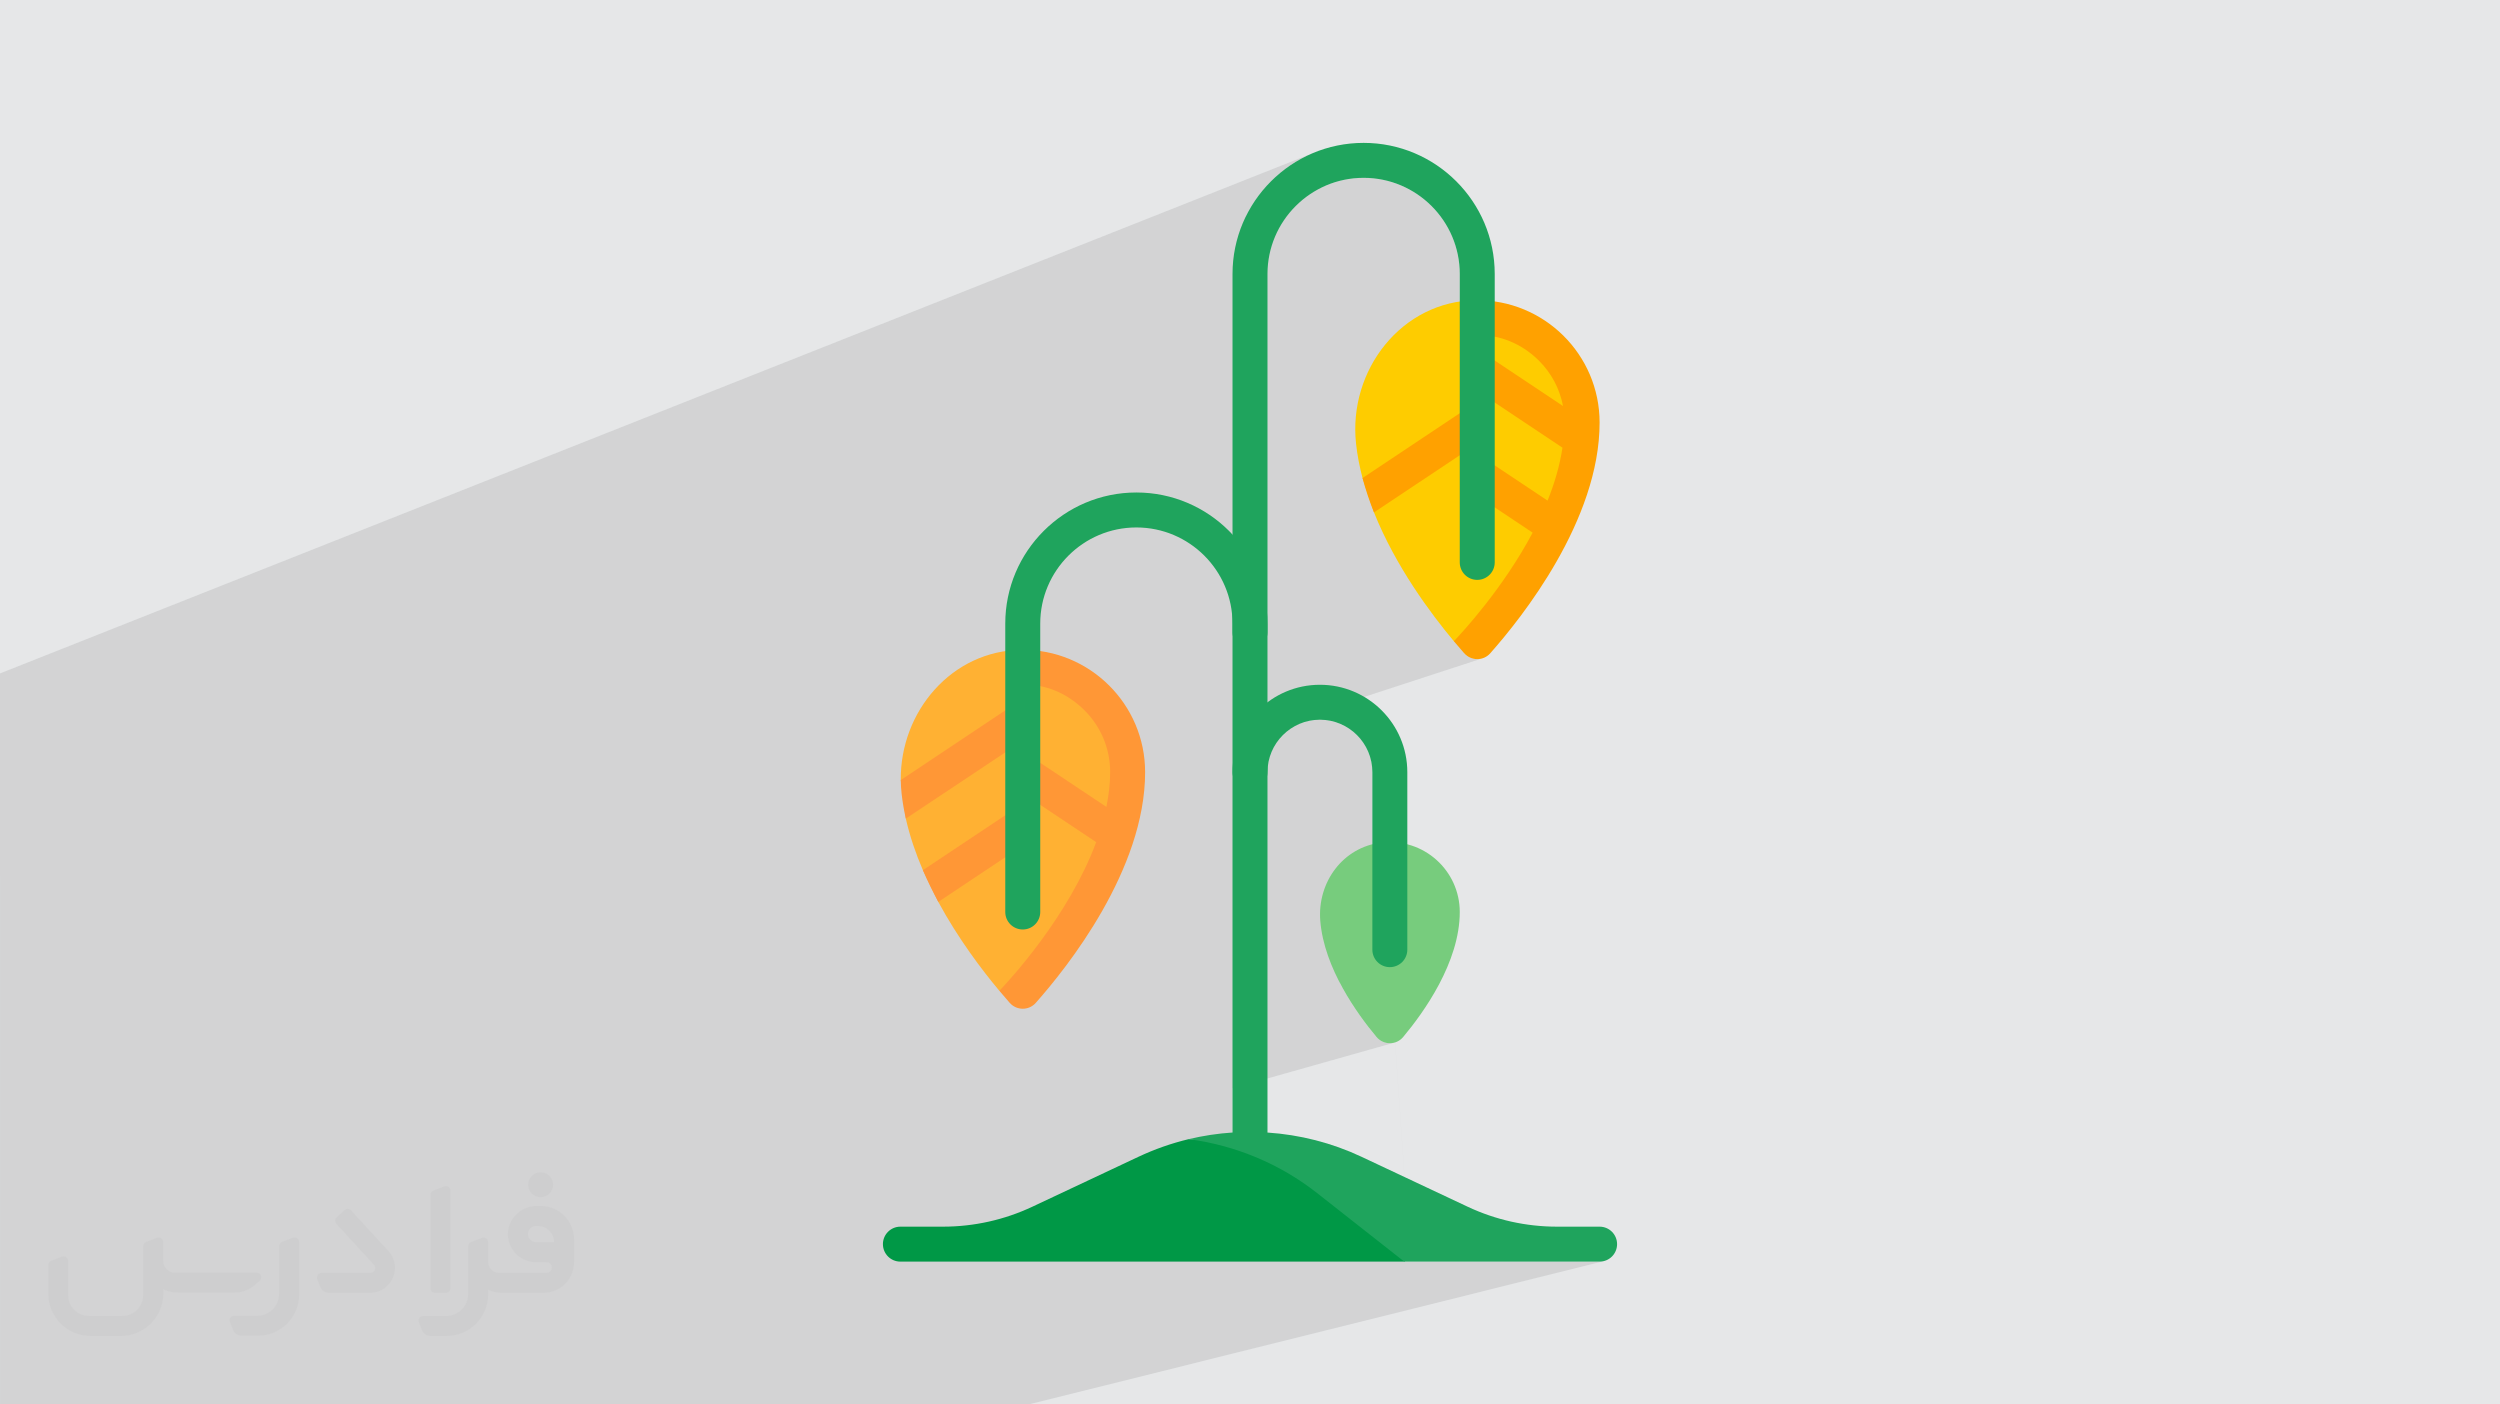
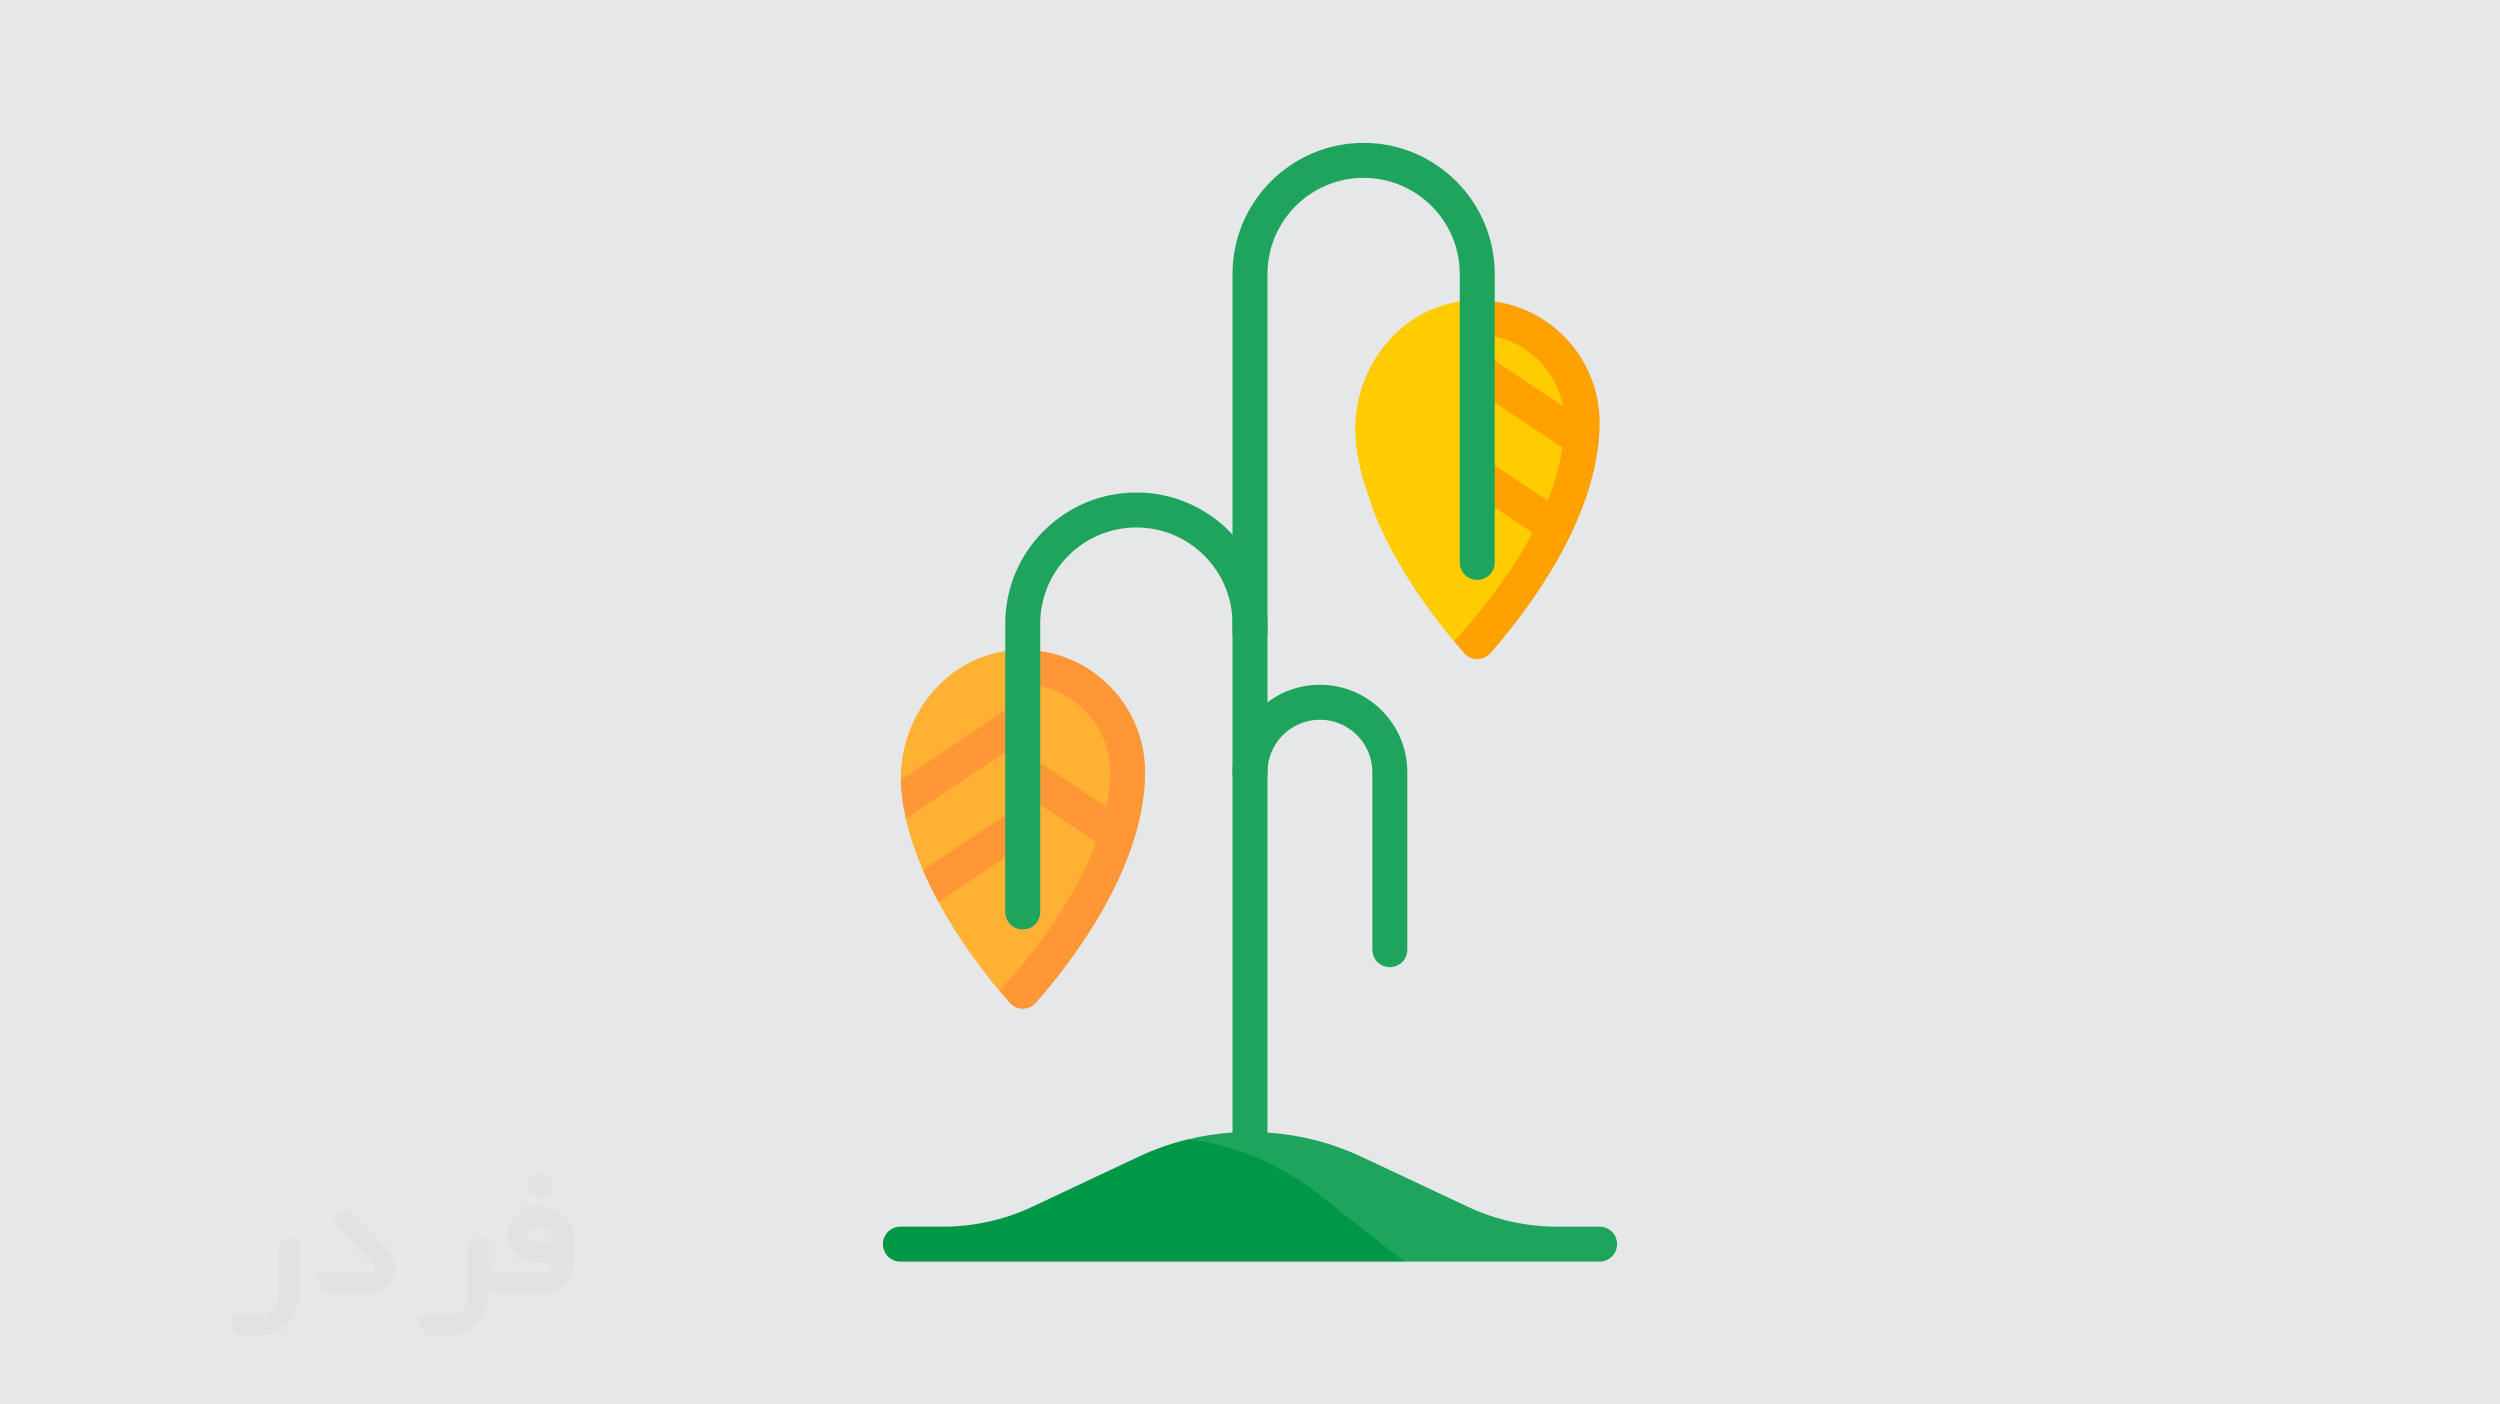
<svg xmlns="http://www.w3.org/2000/svg" xml:space="preserve" width="94.192mm" height="52.917mm" version="1.0" style="shape-rendering:geometricPrecision; text-rendering:geometricPrecision; image-rendering:optimizeQuality; fill-rule:evenodd; clip-rule:evenodd" viewBox="0 0 9418.1 5291.06">
  <defs>
    <style type="text/css">
   
    .fil5 {fill:#FECC00;fill-rule:nonzero}
    .fil4 {fill:#1FA45D;fill-rule:nonzero}
    .fil9 {fill:#009846;fill-rule:nonzero}
    .fil3 {fill:#77CC7D;fill-rule:nonzero}
    .fil8 {fill:#FF9736;fill-rule:nonzero}
    .fil6 {fill:#FFA100;fill-rule:nonzero}
    .fil7 {fill:#FFB133;fill-rule:nonzero}
    .fil2 {fill:#373435;fill-rule:nonzero;fill-opacity:0.031}
    .fil1 {fill:#2B2A29;fill-opacity:0.102}
    .fil0 {fill:#E6E7E8}
   
  </style>
  </defs>
  <g id="Layer_x0020_1">
    <polygon class="fil0" points="-0,0 9418.1,0 9418.1,5291.06 -0,5291.06 " />
-     <path class="fil1" d="M-0 3299.19l0 -108.34 0 -22.88 0 -76.92 0 -270.75 0 -142.93 0 -22.18 0 -118.22 4945.01 -1959.84 -21.87 9.9 -21.3 10.92 -20.68 11.91 -20.05 12.86 -19.37 13.78 -18.66 14.68 -17.93 15.54 -17.17 16.36 -16.36 17.17 -15.54 17.93 -14.68 18.66 -13.78 19.37 -12.86 20.05 -11.91 20.68 -10.52 20.52 320.33 -125.46 16.82 -5.71 17.17 -4.89 17.51 -4.05 17.82 -3.19 18.1 -2.31 18.37 -1.4 18.61 -0.47 18.61 0.47 18.37 1.4 18.1 2.31 17.82 3.19 17.51 4.05 17.17 4.89 16.82 5.71 16.45 6.49 16.04 7.26 15.61 8.01 15.17 8.73 14.7 9.44 14.21 10.1 13.68 10.77 13.15 11.39 12.59 12 12.01 12.59 11.39 13.15 10.76 13.69 10.11 14.2 9.44 14.7 8.73 15.17 8.01 15.62 7.26 16.04 6.5 16.44 5.7 16.82 4.89 17.18 4.06 17.51 3.19 17.82 2.31 18.11 1.4 18.37 0.47 18.61 0 121.53 61.34 -22.73 0.01 0.01 1.28 131.71 16.48 -0.11 16.35 0.79 16.21 1.67 16.03 2.52 15.83 3.36 15.61 4.19 15.36 4.98 15.09 5.77 14.79 6.53 14.47 7.28 14.13 8.01 13.75 8.71 13.37 9.41 12.94 10.08 12.5 10.73 12.04 11.37 8.78 9.03 8.38 9.31 8 9.57 7.59 9.82 7.18 10.07 6.79 10.29 6.37 10.52 5.96 10.74 5.54 10.94 5.12 11.13 4.7 11.31 4.28 11.48 3.84 11.65 3.41 11.8 2.97 11.94 2.53 12.08 -155.11 54.87 153.06 102.04 -2.02 12.65 -2.25 12.64 -2.45 12.63 -2.67 12.61 -2.87 12.59 -3.07 12.56 -3.27 12.54 -3.47 12.51 -3.65 12.47 -3.83 12.45 -4.01 12.4 -4.19 12.37 -4.35 12.32 -4.52 12.28 -4.68 12.22 -4.84 12.18 -156.78 53.77 100.5 66.99 -10.67 19.73 -10.88 19.45 -11.07 19.15 -11.22 18.83 -11.36 18.5 -11.44 18.15 -11.51 17.78 -11.54 17.4 -11.55 16.99 -11.51 16.59 -11.46 16.15 -11.37 15.7 -11.24 15.23 -11.1 14.75 -10.91 14.26 -10.71 13.74 -10.45 13.21 -10.19 12.66 -9.88 12.1 -9.54 11.52 -9.18 10.92 -8.78 10.31 -8.36 9.68 -7.89 9.03 -7.41 8.37 -6.89 7.69 -6.33 7 -5.76 6.29 -5.14 5.55 -4.51 4.81 -3.83 4.06 -3.1 3.25 82.8 30.09 -44.47 14.58 0.74 0.84 10.63 9.65 12.01 6.9 12.93 4.15 13.4 1.4 13.4 -1.36 12.93 -4.11 -921.12 300.68 -1.18 2.61 -5.9 14.94 -2.31 6.8 252.87 -82.36 18.92 -4.88 19.6 -3 20.17 -1.02 20.17 1.02 19.6 3 18.92 4.88 18.15 6.65 17.26 8.33 16.29 9.91 15.22 11.38 14.04 12.76 12.76 14.04 11.38 15.22 9.91 16.29 8.33 17.26 6.65 18.15 4.88 18.92 3 19.6 1.02 20.17 0 668.65 1.34 13.27 3.83 12.36 6.07 11.19 8.04 9.75 9.75 8.04 11.18 6.07 12.37 3.84 13.28 1.34 13.28 -1.34 -13.11 3.83 77.28 1106.88 193 0 519.78 -131.71 -519.78 131.71 519.78 0 13.28 -1.34 -713.74 177.8 25.26 361.79 -25.26 -361.79 -331.24 82.52 3.73 279.27 -3.73 -279.27 -523.17 130.33 33.2 148.94 -33.2 -148.94 -597.89 148.94 -7.36 0 -483.89 0 -201.17 0 -0.01 0 -1208.71 0 -558.46 0 -198.63 0 -40.07 0 -45.54 0 -166.64 0 -19.21 0 -21.18 0 -44.64 0 -1.94 0 -448.49 0 -120.04 0 -307.36 0 0 -116.61 0 -2.1 0 -70.63 0 -139.4 0 -2.09 0 -34.31 0 -15.64 0 -34.21 0 -104.18 0 -70.56 0 -2.43 0 -75.06 0 -77.18 0 -25.65 0 -31.1 0 -8.3 0 -2.53 0 -65.25 0 -8.15 0 -6.03 0 -13.11 0 -57.25 0 -8.53 0 -17.97 0 -4.61 0 -19.98 0 -9.23 0 -0.89 0 -46.33 0 -0.68 0 -0.02 0 -10.7 0 -0.01 0 -5.7 0 -56.98 0 -71.03 0 -5.21 0 -12.99 0 -2.81 0 -6.32 0 -11.34 0 -2.92 0 -51.69 0 -15.42 0 -7.28 0 -5.73 0 -22.07 0 -34.82 0 -12.7 0 -22.41 0 -79.58 0 -16.6 0 -4.67 0 -22.85 0 -3.17 0 -0.01 0 -49.47 0 -7.65 0 -3.8 0 -59.21 0 -3.35 0 -95.06 0 -3.18 0 -12.7 0 -3.4 0 -51.6 0 -4.04 0 -64.69 0 -15.67 0 -11.15 0 -51.9zm4961.59 1195.2l26.16 20.57 -6.81 -510.38 -337.74 95.42 0 166.44 -117.47 32.54 0.88 0.15 16.18 3.08 16.14 3.35 16.08 3.62 16.03 3.88 15.96 4.14 15.9 4.41 15.83 4.68 15.76 4.94 15.68 5.2 15.6 5.46 15.51 5.72 15.43 5.99 15.34 6.24 15.23 6.5 15.14 6.76 15.03 7.02 14.93 7.28 14.81 7.52 14.7 7.79 14.58 8.04 14.45 8.29 14.33 8.55 14.19 8.79 14.06 9.05 13.93 9.3 13.77 9.55 13.63 9.8 13.48 10.05 13.33 10.29zm26.16 20.57l302.49 237.86 23.08 0 -77.28 -1106.88 -189.25 55.24 3.35 6.48 7.81 14.45 7.98 14.19 8.12 13.9 8.23 13.61 8.31 13.28 8.35 12.96 8.38 12.61 8.36 12.25 8.33 11.87 8.25 11.48 8.15 11.08 8.02 10.65 7.86 10.22 7.66 9.77 7.44 9.3 7.19 8.82 6.91 8.32 10.8 10.32 12.32 7.4 13.34 4.46 13.85 1.51 13.84 -1.43 -268.67 75.91 6.81 510.38zm1038.34 106.16l137.4 669.95 -137.4 -669.95z" />
    <g id="_2666366898896">
      <path class="fil2" d="M1126.97 4679.13l0 197.31c0,20.44 -3.75,40.88 -11.68,59.64 -7.93,18.77 -19.19,36.3 -33.79,50.47 -14.6,14.6 -31.7,25.86 -50.47,33.79 -18.77,7.93 -39.21,11.68 -59.64,11.68l-60.9 0c-7.09,0 -14.18,-2.08 -20.02,-6.26 -5.84,-4.17 -10.43,-9.59 -12.94,-16.27l-11.26 -29.2c-0.83,-2.5 -1.25,-5.42 -1.25,-8.34 0,-2.92 1.25,-5.43 2.92,-7.93 1.67,-2.5 3.75,-4.17 6.26,-5.42 2.5,-1.25 5.42,-2.09 7.92,-1.67l86.35 0c22.11,0 42.97,-8.76 58.81,-24.61 15.43,-15.44 24.19,-36.71 24.19,-58.81l0 -179.37c0,-3.34 1.26,-6.67 3.34,-9.59 2.09,-2.92 5.01,-5.01 7.93,-6.26l40.88 -15.85c2.5,-0.84 5.42,-1.25 8.34,-0.84 2.92,0.42 5.43,1.26 7.51,2.92 2.09,1.67 4.18,3.76 5.43,6.26 1.25,2.92 2.08,5.84 2.08,8.34z" />
      <path class="fil2" d="M2036.73 4543.16l-15.02 0c-59.65,0 -109.29,48.79 -108.46,108.03 0.42,27.54 12.1,54.23 31.71,73.42 19.6,19.6 46.29,30.45 74.24,30.45l39.63 0c5.43,0 10.43,2.08 14.19,5.84 3.75,3.75 5.84,8.76 5.84,14.18 0,5.43 -2.09,10.43 -5.84,14.19 -3.76,3.75 -8.76,5.84 -14.19,5.84l-179.36 0c-10.85,0 -20.86,-4.59 -28.37,-12.1 -7.51,-7.51 -11.68,-17.94 -12.1,-28.37l0 -75.08c0,-2.92 -0.83,-5.42 -2.08,-7.93 -1.25,-2.5 -3.34,-4.58 -5.43,-6.25 -2.08,-1.67 -5,-2.51 -7.51,-2.92 -2.92,-0.42 -5.42,0 -8.34,0.83l-41.3 15.85c-2.92,1.25 -5.84,3.34 -7.93,6.26 -2.08,2.92 -2.92,6.26 -2.92,9.59l0 179.37c0,22.11 -8.76,43.39 -24.19,58.81 -15.44,15.44 -36.71,24.61 -58.81,24.61l-86.76 0.01c-2.92,0 -5.43,0.83 -7.93,2.08 -2.5,1.25 -4.59,3.34 -6.26,5.43 -1.66,2.5 -2.5,5 -2.92,7.51 -0.41,2.92 0,5.42 1.26,8.34l11.26 29.2c2.5,6.68 7.09,12.52 12.93,16.69 5.84,4.17 12.93,6.26 20.03,5.84l60.89 0c41.3,0 80.92,-16.27 110.13,-45.88 29.2,-29.2 45.87,-68.83 45.87,-110.13l0 -18.35c15.86,7.92 33.38,12.1 50.89,12.1l157.25 0c30.46,0 60.07,-12.1 81.76,-33.79 21.69,-21.7 33.79,-50.89 33.79,-81.76l0 -85.93c0,-33.37 -13.35,-65.48 -36.71,-89.26 -23.78,-23.78 -55.89,-36.71 -89.26,-36.71zm50.46 136.39l-66.73 0c-7.93,0 -15.44,-2.5 -21.28,-7.92 -5.84,-5.43 -9.6,-12.52 -10.43,-20.45 0,-4.17 0.42,-8.76 2.08,-12.93 1.67,-4.17 3.76,-7.92 6.68,-10.84 5.84,-5.43 13.77,-8.77 21.69,-8.77l7.1 0c16.27,0 31.7,6.26 42.96,17.94 11.68,11.27 17.94,26.7 17.94,42.97z" />
-       <path class="fil2" d="M1696.77 4485.18l0 367.91c0,2.08 -0.42,4.58 -1.25,6.67 -0.84,2.09 -2.09,4.17 -3.76,5.84 -1.67,1.67 -3.34,2.92 -5.42,3.75 -2.09,0.84 -4.17,1.26 -6.68,1.26l-40.88 0c-2.08,0 -4.59,-0.42 -6.67,-1.26 -2.09,-0.83 -4.17,-2.08 -5.43,-3.75 -1.66,-1.67 -2.92,-3.75 -3.75,-5.84 -0.83,-2.09 -1.25,-4.59 -1.25,-6.67l0 -352.06c0,-3.33 0.83,-6.67 2.92,-9.59 2.08,-2.92 4.59,-5.01 7.92,-6.26l40.89 -15.85c2.5,-0.84 5.42,-1.25 8.34,-1.25 2.92,0.41 5.42,1.25 7.51,2.92 2.5,1.66 4.17,3.75 5.42,6.25 1.25,2.09 2.09,5.01 2.09,7.93z" />
      <path class="fil2" d="M1393.51 4870.6l-153.91 0c-7.09,0 -14.19,-2.09 -20.03,-6.26 -5.84,-4.17 -10.43,-10.01 -13.35,-16.69l-11.26 -28.78c-0.83,-2.51 -1.25,-5.43 -0.83,-8.35 0.41,-2.92 1.25,-5.42 2.92,-7.92 1.66,-2.51 3.75,-4.17 6.25,-5.43 2.51,-1.25 5.43,-2.08 7.93,-2.08l184.37 0c3.34,0 6.67,-1.25 9.59,-2.92 2.93,-2.09 5.01,-4.59 6.68,-7.93 1.25,-3.34 1.67,-6.67 1.25,-10.01 -0.42,-3.34 -2.08,-6.68 -4.17,-9.18l-141.82 -154.33c-2.92,-3.34 -4.59,-7.93 -4.59,-12.52 0,-4.59 2.09,-8.76 5.84,-12.1l29.62 -27.53c3.34,-2.92 7.93,-4.59 12.52,-4.59 4.59,0.42 8.76,2.09 12.1,5.84l140.56 153.08c55.48,59.65 12.52,157.68 -69.66,157.68z" />
-       <path class="fil2" d="M978.9 4824.72l-20.03 17.1c-20.86,17.94 -47.55,27.95 -75.08,27.95l-211.49 0c-19.6,0 -39.21,-4.17 -57.14,-12.51l0 16.27c0,20.85 -4.17,41.71 -12.1,60.89 -7.92,19.19 -19.6,36.71 -34.62,51.72 -14.6,14.6 -32.12,26.28 -51.72,34.63 -19.19,7.92 -40.05,12.09 -60.9,12.09l-114.71 0.01c-20.86,0 -41.72,-4.18 -60.9,-12.1 -19.19,-7.93 -36.71,-19.61 -51.72,-34.63 -14.6,-14.6 -26.28,-32.12 -34.62,-51.72 -7.93,-19.19 -12.1,-40.04 -12.1,-60.89l0 -108.04c0,-3.34 1.25,-6.67 2.92,-9.59 2.09,-2.92 4.59,-5.01 7.93,-6.26l40.88 -15.85c2.5,-0.84 5.42,-1.26 8.34,-0.84 2.92,0.42 5.43,1.25 7.51,2.92 2.09,1.67 4.17,3.76 5.43,6.26 1.25,2.5 2.08,5.01 2.08,7.93l0 128.89c0,20.86 8.35,40.88 22.95,55.48 14.6,14.6 34.62,22.94 55.47,22.94l125.97 0c20.86,0 40.47,-8.35 55.06,-22.95 14.6,-14.6 22.95,-34.62 22.95,-55.47l0 -184.37c0,-3.34 1.25,-6.68 2.92,-9.6 2.08,-2.92 4.58,-5 7.92,-6.25l40.88 -15.86c2.51,-0.83 5.43,-1.25 8.35,-0.83 2.92,0.42 5.42,1.25 7.92,2.92 2.51,1.67 4.18,3.75 5.43,6.26 1.25,2.5 2.08,5.42 2.08,7.92l0 70.5c0,11.68 4.59,23.36 12.94,31.7 8.34,8.35 19.6,13.35 31.7,13.35l307.84 0c3.34,0 7.1,0.84 9.6,2.92 2.92,2.09 5.01,5.01 6.26,7.93 1.25,3.34 1.25,6.67 0.41,10.43 0,3.75 -2.08,6.67 -4.58,8.76z" />
      <path class="fil2" d="M2036.73 4510.2c25.86,0 47.13,-21.28 47.13,-47.13 0,-25.87 -21.28,-47.13 -47.13,-47.13 -25.87,0 -47.14,21.27 -47.14,47.13 0,25.86 21.28,47.13 47.14,47.13z" />
    </g>
    <g id="_2666366906768">
-       <path class="fil3" d="M4973.78 3468.59c14.24,178.39 139.62,351.74 211.69,437.81 26.32,31.43 74.28,31.67 100.6,0.24 76.43,-91.25 213.21,-281.06 213.21,-470.88 0,-155.76 -135.2,-279.95 -294.65,-261.6 -144.88,16.66 -242.44,149.04 -230.84,294.43l0 0z" />
      <path class="fil4" d="M5235.86 3643.45c-36.4,0 -65.85,-29.49 -65.85,-65.85l0 -668.65c0,-108.94 -88.62,-197.56 -197.56,-197.56 -108.94,0 -197.56,88.62 -197.56,197.56 0,36.37 -29.45,65.85 -65.85,65.85 -36.4,0 -65.85,-29.48 -65.85,-65.85 0,-181.55 147.71,-329.26 329.26,-329.26 181.55,0 329.26,147.71 329.26,329.26l0 668.65c0,36.37 -29.46,65.85 -65.85,65.85l0 0z" />
      <path class="fil5" d="M5599.64 1181.58l-39.04 -50.62c-279.62,2.69 -482.45,263.11 -451.97,541.08 4.76,43.31 13.13,86.36 24.35,128.8l43.2 129.48c81.26,203.16 213.5,380.83 300.86,485.19l82.81 30.09c118.65,-133.67 415.67,-485.93 415.67,-853.68 -0.01,-242.97 -137.4,-392.66 -375.88,-410.31z" />
      <path class="fil6" d="M5560.62 1130.96l1.28 131.71c88.17,-2.98 172.03,33 234.92,95.28 47.85,47.42 79.11,106.93 91.43,171.66l-285.09 -190.06c-30.3,-20.26 -71.13,-12 -91.32,18.26 -20.19,30.27 -12.03,71.16 18.27,91.32l356.09 237.39c-10.2,67.5 -29.93,134.6 -56.13,199.4l-226.89 -151.26c-30.3,-20.22 -71.13,-11.96 -91.32,18.27 -20.2,30.26 -12.03,71.16 18.26,91.32l243.67 162.44c-112.49,211.94 -267.3,378.11 -296.77,408.82 14.28,17.04 27.64,32.59 39.09,45.48 26.08,29.39 71.85,29.5 97.93,0.12 118.64,-133.69 412.04,-501.45 412.04,-869.21 0,-256.09 -208.82,-463.39 -465.47,-460.95l0.01 0.01z" />
-       <path class="fil6" d="M5528.6 1537.11l-395.63 263.73c11.62,43.99 26.31,87.28 43.19,129.48l425.5 -283.63 -73.06 -109.58z" />
      <path class="fil4" d="M4709.05 2447.98c-36.41,0 -65.86,-29.49 -65.86,-65.86l0 -1349.97c0,-272.35 221.55,-493.89 493.89,-493.89 272.35,0 493.89,221.55 493.89,493.89l0 1086.56c0,36.37 -29.46,65.86 -65.85,65.86 -36.4,0 -65.85,-29.49 -65.85,-65.86l0 -1086.56c0,-199.72 -162.51,-362.19 -362.19,-362.19 -199.68,0 -362.19,162.47 -362.19,362.19l0 1349.97c0,36.38 -29.46,65.86 -65.85,65.86l0.01 0z" />
      <path class="fil7" d="M3888.19 2526.04l-39.76 -78.03c-262.59,2.52 -457.45,232.34 -454.98,490.53l19.03 145.41c15.01,66.45 37.4,131.66 64.26,194.14l58.12 119.59c75.19,139.07 165,257.25 229.99,334.88l91.37 11.68c118.66,-133.68 410.98,-455.32 410.98,-823.09 0.01,-237.84 -147.75,-370.39 -379.03,-395.12l0 0z" />
      <path class="fil8" d="M3848.46 2447.99l1.29 131.72c89.07,-4.05 172.02,33 234.92,95.27 62.89,62.32 97.56,145.41 97.56,233.97 0,43.54 -5.41,87.33 -14.24,130.88l-278.51 -185.67 -73.05 109.58 313.15 208.77c-103.73,280.22 -328.53,522.34 -364.73,560.06 14.28,17.04 27.64,32.59 39.09,45.48 26.07,29.38 71.85,29.5 97.93,0.12 118.65,-133.69 412.05,-501.45 412.05,-869.21 0,-256.08 -208.83,-463.4 -465.47,-460.95l0 -0.01z" />
      <path class="fil8" d="M3816.43 2656.6l-422.97 281.94c0.17,16.75 1.15,33.61 3.01,50.53 3.48,31.8 8.93,63.48 16.02,94.87l477.01 -317.76 -73.06 -109.58z" />
      <path class="fil8" d="M3816.43 3051.72l-339.68 226.37c17.72,41.2 37.35,81.16 58.12,119.59l354.62 -236.37 -73.06 -109.59z" />
      <path class="fil9" d="M5129.65 4405.06c-205.16,-96.55 -651.87,-113.58 -651.87,-113.58 -64.64,15.57 -128.1,37.76 -189.32,66.57l-399.14 187.83c-105.26,49.53 -220.16,75.22 -336.48,75.22l-160.85 0c-36.4,0 -65.85,29.49 -65.85,65.85 0,36.37 29.46,65.85 65.85,65.85l1898.23 0 238.54 -159.93 -399.12 -187.82z" />
      <path class="fil4" d="M6026.09 4621.11l-160.84 0c-116.33,0 -231.23,-25.69 -336.48,-75.22l-399.12 -187.82c-112.65,-53.01 -233.14,-83.39 -354.75,-91.49l0 -1917.37c0,-272.35 -221.55,-493.89 -493.89,-493.89 -272.35,0 -493.89,221.55 -493.89,493.89l0 1086.56c0,36.37 29.46,65.85 65.85,65.85 36.4,0 65.85,-29.48 65.85,-65.85l0 -1086.56c0,-199.72 162.51,-362.19 362.19,-362.19 199.69,0 362.19,162.47 362.19,362.19l0 1917.22c-55.62,3.68 -110.97,12.03 -165.4,25.07 174.16,22.79 342.51,91.78 483.8,202.89l328.64 258.43 735.86 0c36.4,0 65.85,-29.49 65.85,-65.85 0,-36.38 -29.46,-65.85 -65.85,-65.85l0 0z" />
    </g>
  </g>
</svg>